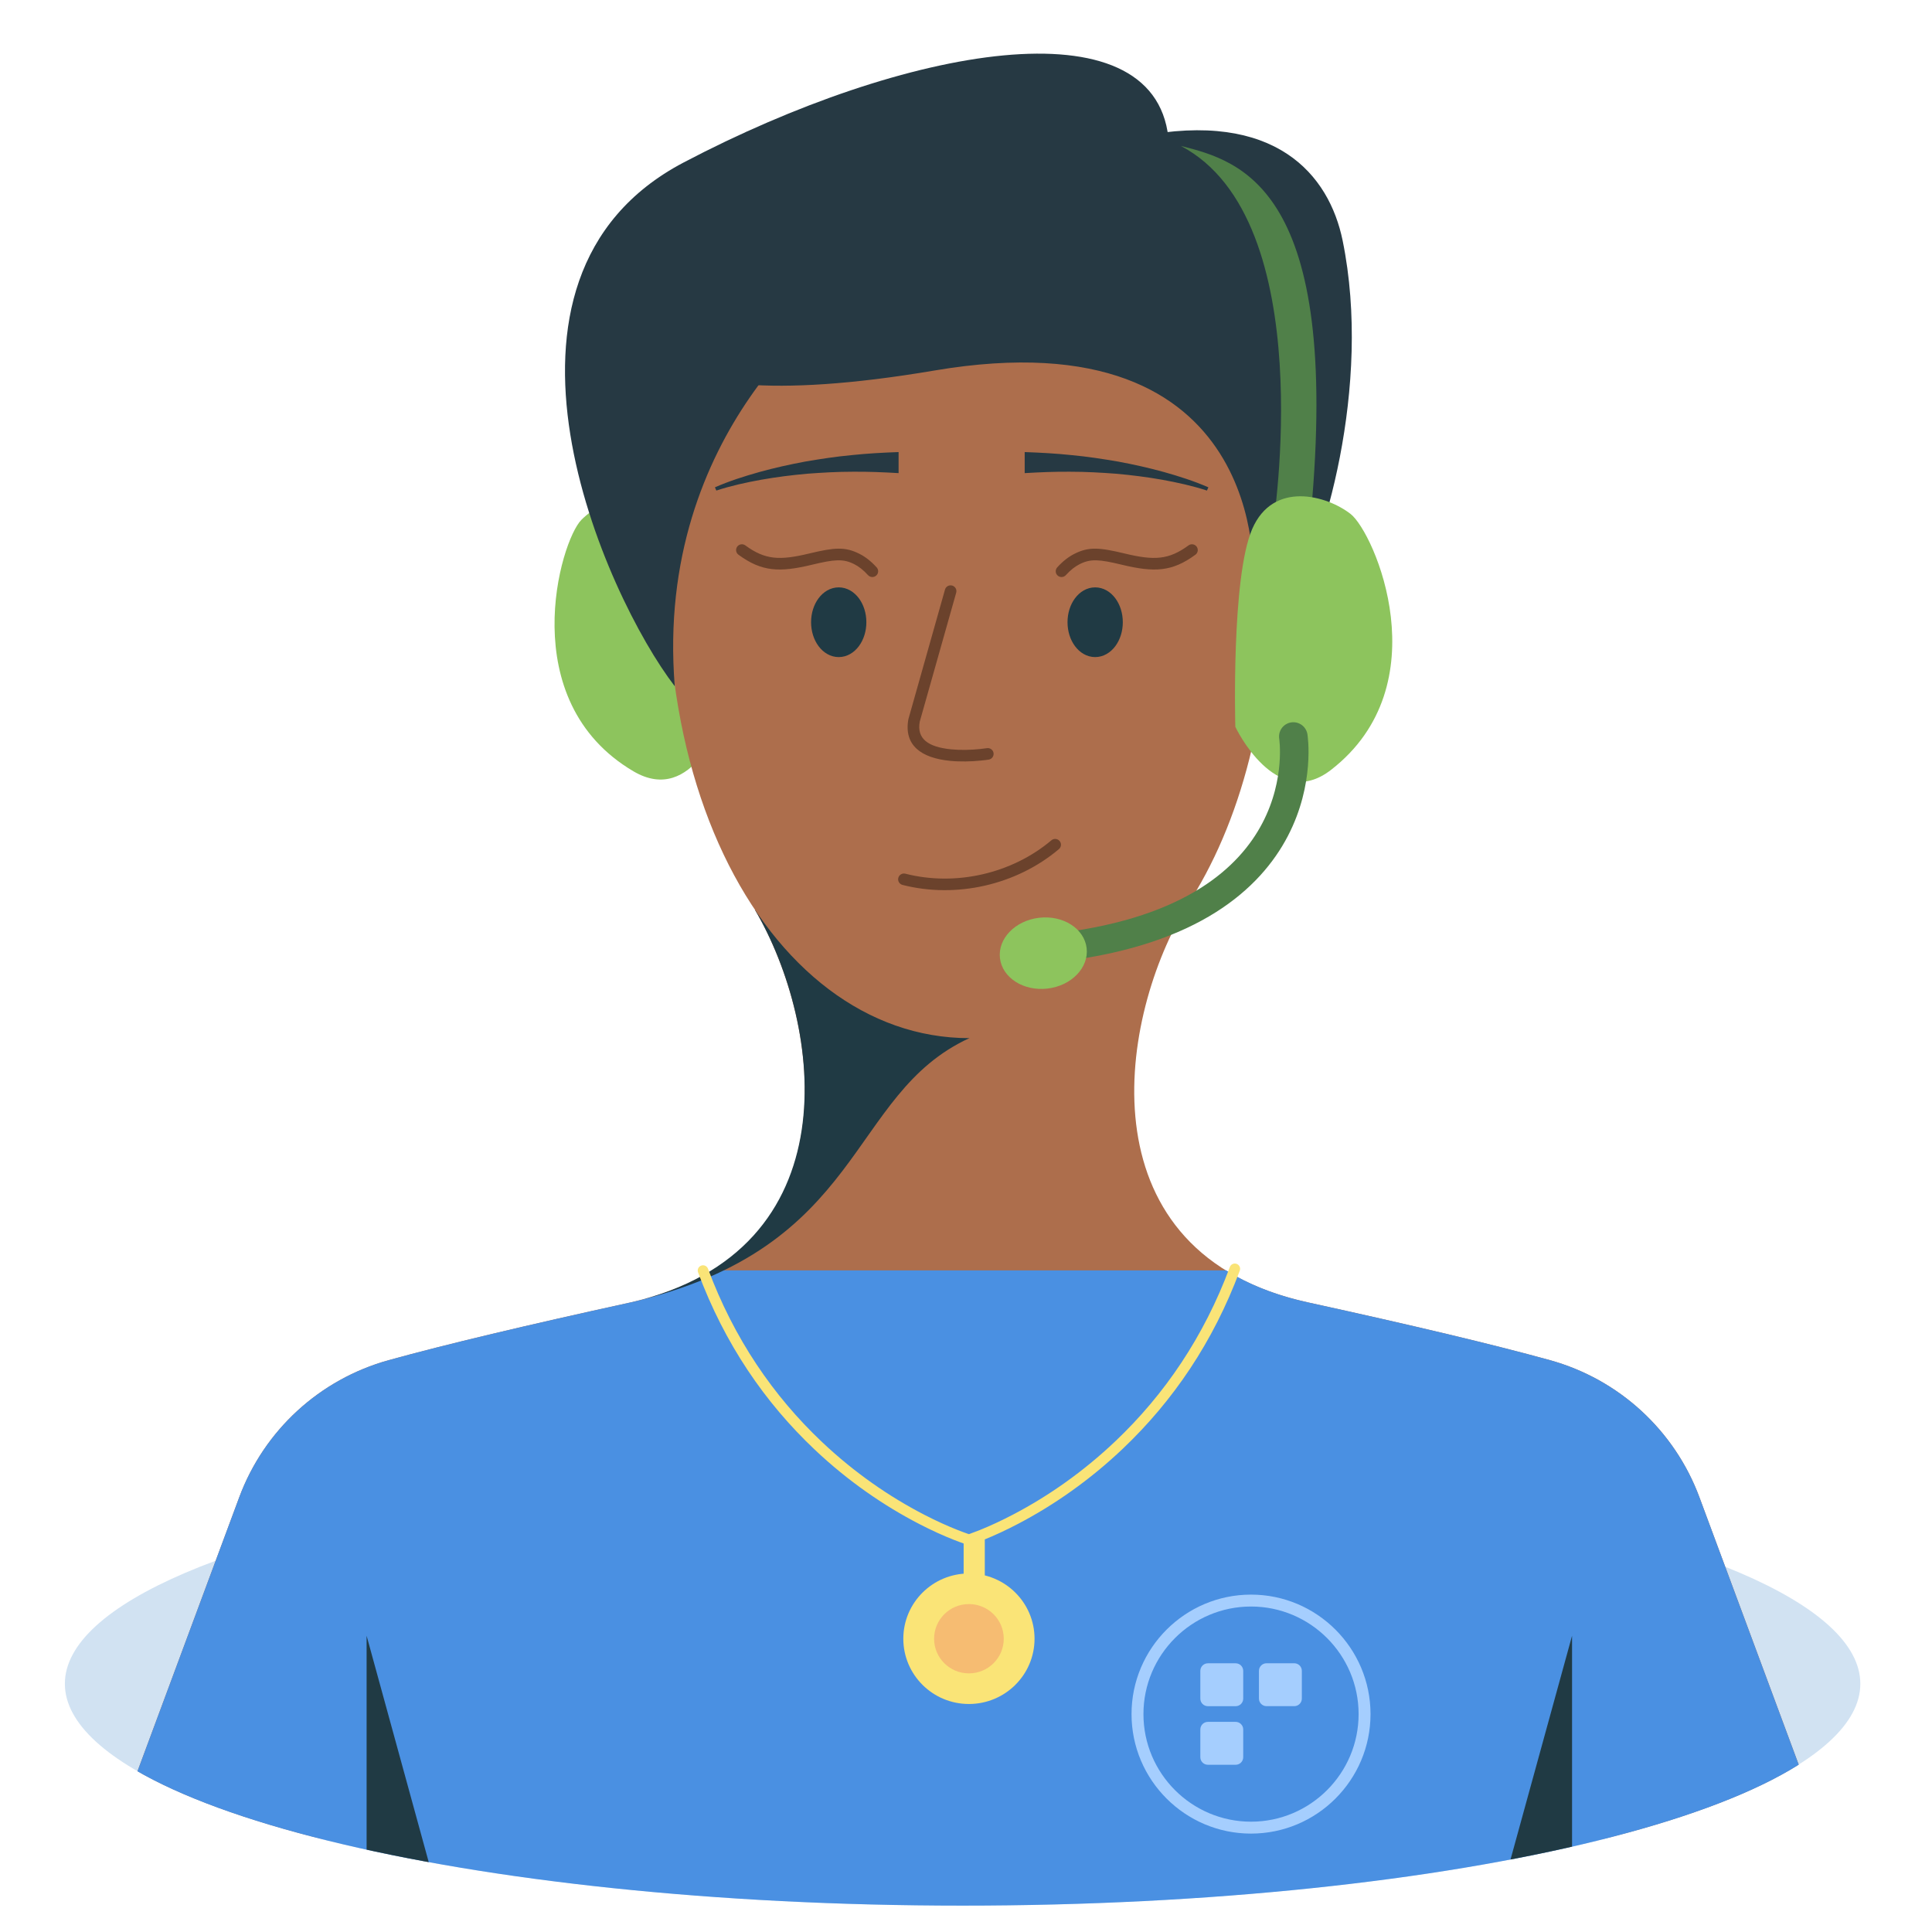
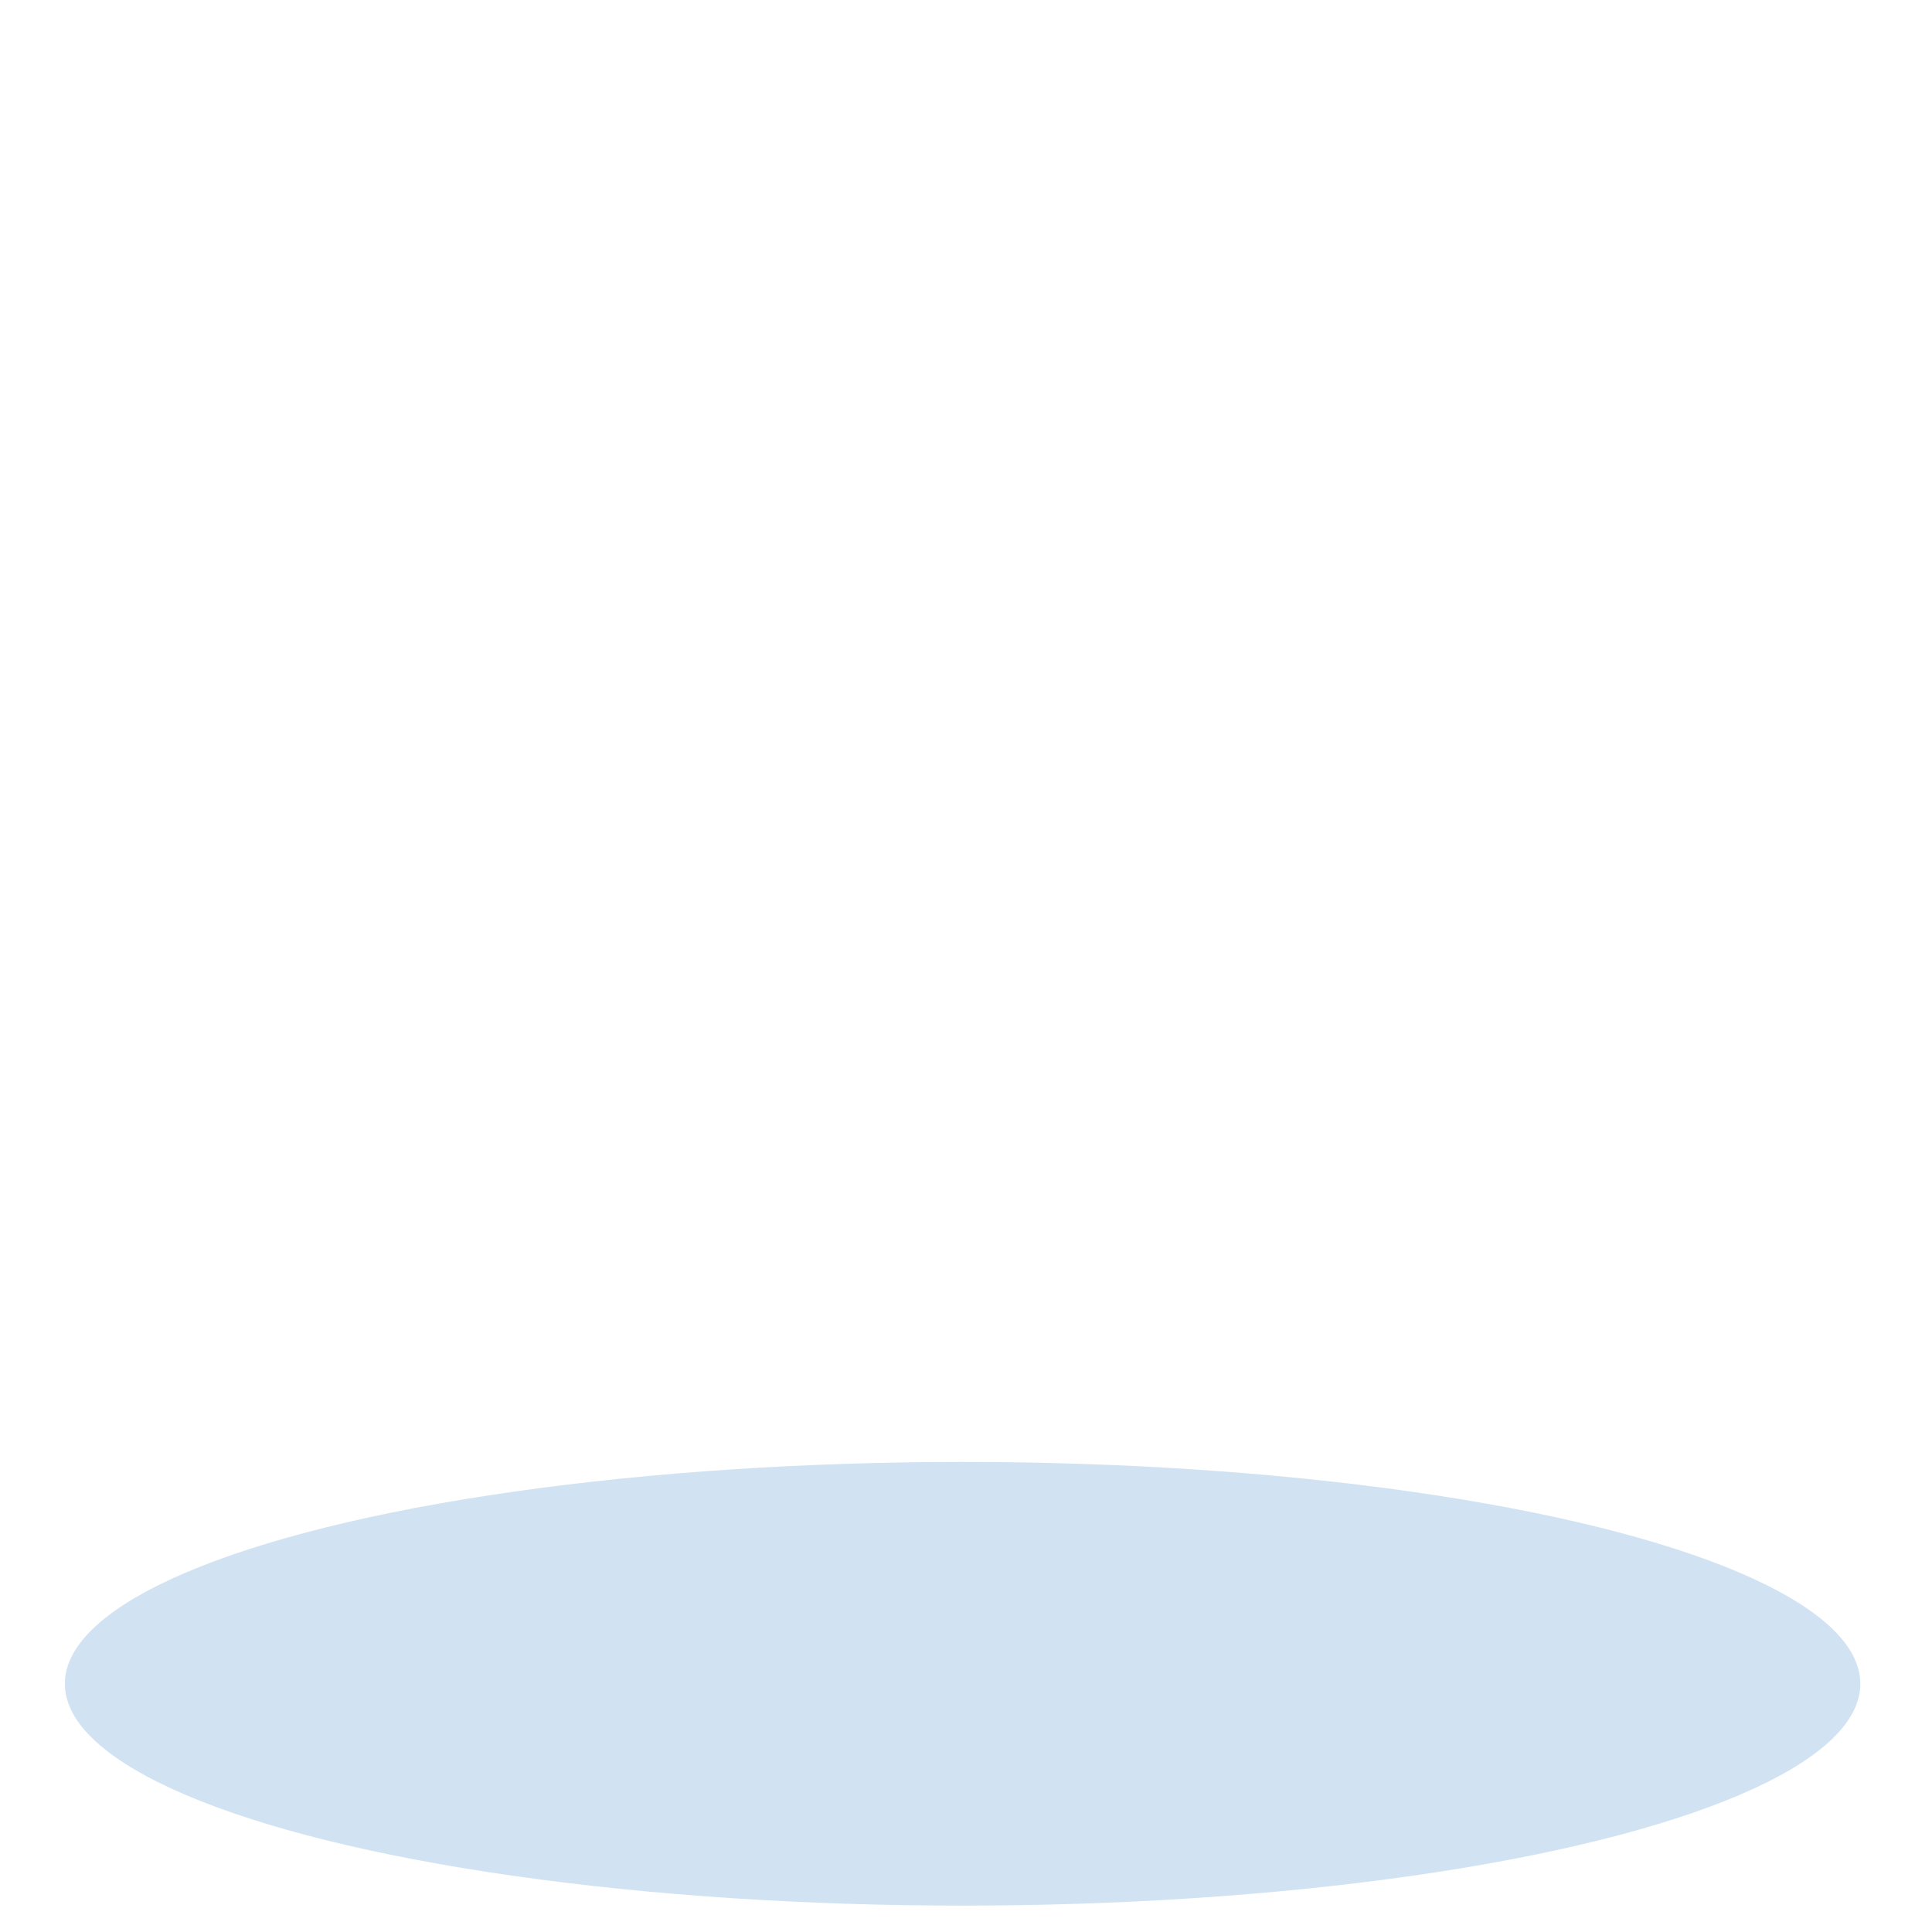
<svg xmlns="http://www.w3.org/2000/svg" id="b" width="300" height="300" viewBox="0 0 300 300">
  <defs>
    <clipPath id="c">
-       <path d="M288.872,261.457c0,19.024-62.411,34.446-139.399,34.446S10.073,280.481,10.073,261.457,.585,5.957,149.472,5.957c150.794,0,139.399,236.476,139.399,255.5Z" clip-rule="evenodd" fill="none" />
-     </clipPath>
+       </clipPath>
    <mask id="d" x="17.44" y="141.274" width="266.151" height="144.294" maskUnits="userSpaceOnUse">
      <g>
        <rect x="17.44" y="141.276" width="266.151" height="144.292" />
        <g isolation="isolate">
          <rect x="17.44" y="141.274" width="266.15" height="144.294" fill="#fff" />
        </g>
      </g>
    </mask>
  </defs>
  <ellipse cx="149.472" cy="261.457" rx="139.399" ry="34.446" fill="#d1e2f2" />
  <g clip-path="url(#c)">
    <g>
      <path d="M104.777,106.382c-2.73,10.06-12.306,10.502-15.423-6.552-3.234-17.687,8.134-24.962,14.423-9.822" fill="#fa976c" fill-rule="evenodd" />
-       <path d="M112.235,111.258s-2.293-23.053-6.496-30.133c-4.201-7.083-12.145-3.737-15.455-.409-3.309,3.324-10.509,28.097,8.071,39.049,9.35,5.511,13.88-8.506,13.88-8.506" fill="#8dc45d" fill-rule="evenodd" />
      <g mask="url(#d)">
        <path d="M283.592,285.568l-19.704-53.066c-3.864-10.404-12.487-18.33-23.227-21.302-8.915-2.463-21.399-5.426-37.565-8.966-34.611-7.58-29.734-42.98-19.194-60.958H117.235c10.539,17.978,15.315,53.378-19.298,60.958-16.165,3.54-28.653,6.503-37.565,8.966-10.741,2.972-19.363,10.898-23.224,21.302l-19.706,53.066H283.592Z" fill="#ad6e4c" fill-rule="evenodd" />
      </g>
      <path d="M263.888,232.5c-3.864-10.403-12.487-18.328-23.227-21.299-8.912-2.464-21.399-5.427-37.564-8.967-5.052-1.107-9.241-2.819-12.715-4.969H110.656c-3.477,2.15-7.668,3.862-12.719,4.969-16.165,3.54-28.653,6.503-37.567,8.967-10.741,2.971-19.363,10.897-23.224,21.299l-19.706,53.066,132.35,13.08,133.801-13.08-19.703-53.066Z" fill="#4a90e2" fill-rule="evenodd" />
      <polygon points="244.107 287.93 244.107 254.001 234.201 290.02 244.107 287.93" fill="#203a44" fill-rule="evenodd" />
      <polygon points="66.787 289.93 56.927 254.001 56.927 287.658 66.787 289.93" fill="#203a44" fill-rule="evenodd" />
-       <path d="M150.516,141.276h-33.285c10.539,17.975,15.222,52.954-19.279,60.954,36.583-8.483,33.522-32.259,52.564-41.026v-19.928Z" fill="#203a44" fill-rule="evenodd" />
      <path d="M150.704,238.131c.416-.146,.902-.33,1.449-.55,1.572-.634,3.325-1.44,5.216-2.432,5.409-2.837,10.821-6.598,15.872-11.401,7.6-7.226,13.694-16.169,17.732-27.013,.157-.424,.631-.639,1.056-.482,.426,.156,.642,.627,.484,1.05-4.128,11.085-10.363,20.234-18.138,27.628-5.167,4.911-10.702,8.76-16.24,11.666-1.94,1.017-3.744,1.846-5.365,2.499-.571,.23-1.077,.421-1.516,.576-.265,.094-.453,.156-.554,.189-.157,.048-.326,.049-.483,.001-.103-.031-.289-.092-.556-.183-.439-.151-.947-.338-1.516-.562-1.622-.639-3.426-1.45-5.367-2.452-5.539-2.859-11.077-6.664-16.246-11.544-7.775-7.341-14.01-16.462-18.139-27.55-.157-.421,.06-.892,.486-1.048,.426-.157,.898,.059,1.055,.48,4.04,10.846,10.132,19.758,17.73,26.933,5.051,4.767,10.461,8.487,15.869,11.278,1.891,.976,3.645,1.764,5.216,2.382,.547,.218,1.033,.395,1.449,.539,.096,.033,.181,.062,.252,.085,.073-.023,.156-.053,.253-.088" fill="#fae477" />
      <path d="M156.315,51.601c-14.357,.646-31.043,3.607-49.537,10.628v.005c-11.756,55.861,12.049,98.969,43.738,98.969,25.403,0,46.913-27.699,46.666-71.198-.123-21.924-18.847-39.396-40.867-38.405" fill="#ad6e4c" fill-rule="evenodd" />
-       <path d="M166.791,96.619c0,2.422,1.463,4.386,3.265,4.386s3.266-1.964,3.266-4.386-1.461-4.386-3.266-4.386-3.265,1.964-3.265,4.386" fill="#203a44" fill-rule="evenodd" />
      <path d="M166.791,96.619c0,2.422,1.463,4.386,3.265,4.386s3.266-1.964,3.266-4.386-1.461-4.386-3.266-4.386-3.265,1.964-3.265,4.386Z" fill="none" stroke="#203a44" stroke-linecap="round" stroke-linejoin="round" stroke-width="2.054" />
      <path d="M165.508,89.306c-.334,.369-.906,.398-1.277,.066-.371-.333-.4-.9-.066-1.27,.865-.952,1.761-1.653,2.709-2.124,2.2-1.092,3.803-.984,7.768-.029,4.573,1.103,6.827,.999,9.909-1.259,.401-.296,.967-.209,1.263,.19,.297,.4,.211,.962-.192,1.258-3.614,2.648-6.363,2.772-11.406,1.557-3.552-.857-4.855-.943-6.537-.108-.736,.365-1.455,.926-2.173,1.719" fill="#6b422c" />
      <path d="M133.502,96.619c0,2.422-1.463,4.386-3.265,4.386s-3.266-1.964-3.266-4.386,1.461-4.386,3.266-4.386,3.265,1.964,3.265,4.386" fill="#203a44" fill-rule="evenodd" />
      <path d="M133.502,96.619c0,2.422-1.463,4.386-3.265,4.386s-3.266-1.964-3.266-4.386,1.461-4.386,3.266-4.386,3.265,1.964,3.265,4.386Z" fill="none" stroke="#203a44" stroke-linecap="round" stroke-linejoin="round" stroke-width="2.054" />
      <path d="M136.127,88.102c.334,.369,.305,.937-.066,1.27s-.941,.302-1.277-.066c-.718-.792-1.437-1.353-2.173-1.719-1.682-.835-2.984-.749-6.537,.108-5.041,1.215-7.792,1.091-11.406-1.559-.402-.294-.489-.858-.192-1.256,.296-.4,.862-.486,1.263-.19,3.082,2.258,5.335,2.36,9.909,1.259,3.966-.955,5.568-1.065,7.77,.029,.947,.471,1.845,1.171,2.708,2.124" fill="#6b422c" />
      <path d="M139.533,73.466c-2.359-.138-4.729-.239-7.101-.215-2.377-.003-4.751,.133-7.128,.312-2.371,.215-4.746,.51-7.099,.929-2.35,.426-4.709,.939-6.971,1.682l-.22-.504c2.243-.98,4.55-1.713,6.891-2.371,2.34-.649,4.713-1.175,7.103-1.622,2.396-.413,4.804-.779,7.231-1.006,2.422-.257,4.856-.387,7.294-.475v3.269Zm19.582-3.269c2.437,.088,4.874,.218,7.295,.475,2.426,.227,4.835,.593,7.229,1.006,2.392,.446,4.765,.973,7.106,1.622,2.34,.658,4.648,1.392,6.891,2.371l-.222,.504c-2.261-.743-4.621-1.256-6.969-1.682-2.356-.419-4.728-.714-7.101-.929-2.377-.179-4.75-.315-7.128-.312-2.371-.025-4.741,.077-7.102,.215v-3.269Z" fill="#263943" fill-rule="evenodd" />
      <path d="M160.643,254.462c0-5.597-4.561-10.133-10.188-10.133s-10.188,4.536-10.188,10.133,4.559,10.133,10.188,10.133,10.188-4.538,10.188-10.133" fill="#fae477" fill-rule="evenodd" />
      <path d="M155.863,254.462c0-2.972-2.422-5.382-5.408-5.382s-5.409,2.41-5.409,5.382,2.421,5.379,5.409,5.379,5.408-2.41,5.408-5.379" fill="#f6bc72" fill-rule="evenodd" />
      <path d="M152.919,245.997c0,.452-.736,.817-1.642,.817s-1.643-.365-1.643-.817v-6.919c0-.45,.736-.816,1.643-.816s1.642,.365,1.642,.816v6.919Z" fill="#fae477" />
      <path d="M146.739,91.547c.134-.478,.634-.755,1.114-.623,.48,.135,.761,.631,.625,1.11l-5.662,20.033c-.478,2.636,1.271,3.931,4.881,4.289,1.438,.142,2.991,.103,4.484-.047,.495-.051,.862-.1,1.058-.133,.493-.079,.956,.253,1.037,.742,.081,.491-.253,.954-.746,1.033-.23,.038-.632,.092-1.167,.146-1.602,.161-3.27,.201-4.844,.047-4.514-.445-7.199-2.436-6.463-6.478l5.683-20.12Zm-6.6,45.862c-.483-.125-.775-.613-.65-1.095,.125-.479,.617-.769,1.1-.646,7.797,1.992,16.532-.005,22.669-5.186,.38-.323,.951-.276,1.274,.103,.323,.379,.276,.946-.104,1.266-6.586,5.56-15.923,7.696-24.289,5.558" fill="#6b422c" />
      <path d="M194.569,89.826s2.704-41.133-49.47-32.293c-52.177,8.843-46.766-9.993-46.766-9.993,0,0,54.496-31.329,56.814-30.559,2.318,.768,15.336,5.482,21.643,4.227,21.258-4.227,29.607,5.948,31.693,16.146,4.637,22.681-3.091,48.244-8.117,56.318-5.023,8.071-5.797-3.845-5.797-3.845" fill="#263943" fill-rule="evenodd" />
      <path d="M183.364,22.659c21.852,11.511,14.296,59.094,14.296,59.094,0,0,2.802,3.078,5.896-1.921,4.681-50.614-10.854-54.818-20.192-57.173" fill="#508049" fill-rule="evenodd" />
      <path d="M196.181,106.382c2.73,10.06,12.307,10.502,15.425-6.552,3.234-17.687-8.136-24.962-14.424-9.822" fill="#fa976c" fill-rule="evenodd" />
      <path d="M191.822,112.86s-.653-23.156,2.615-30.708c3.268-7.555,11.571-5.234,15.278-2.348,3.704,2.883,13.995,26.551-3.046,39.751-8.576,6.642-14.847-6.694-14.847-6.694" fill="#8dc45d" fill-rule="evenodd" />
-       <path d="M200.827,114.366s4.425,27.606-35.837,32.675" fill="none" stroke="#508049" stroke-linecap="round" stroke-width="4.435" />
      <path d="M162.651,153.506c3.718-.434,6.44-3.247,6.081-6.285-.359-3.036-3.66-5.145-7.378-4.71-3.718,.432-6.44,3.246-6.081,6.282,.36,3.036,3.662,5.147,7.378,4.713" fill="#8dc45d" fill-rule="evenodd" />
      <path d="M130.41,46.948s-28.85,19.657-25.633,59.611c-10.697-13.865-33.015-63.262,1.382-81.331C140.557,7.162,179.11,.242,181.43,21.383c.021,.213-.13,.556,.068,.631,15.805,6.215,14.64,26.907-1.229,26.472l-49.859-1.538Z" fill="#263943" fill-rule="evenodd" />
      <g id="e">
        <g>
          <path d="M194.259,284.72c-10.231,0-18.555-8.324-18.555-18.555s8.324-18.555,18.555-18.555,18.555,8.324,18.555,18.555-8.324,18.555-18.555,18.555m0-35.26c-9.211,0-16.705,7.494-16.705,16.705s7.494,16.705,16.705,16.705,16.705-7.494,16.705-16.705-7.494-16.705-16.705-16.705" fill="#a5cefe" />
          <path d="M191.872,264.936h-4.31c-.649,0-1.175-.526-1.175-1.175v-4.31c0-.649,.526-1.175,1.175-1.175h4.31c.649,0,1.175,.526,1.175,1.175v4.31c0,.649-.526,1.175-1.175,1.175" fill="#a5cefe" />
          <path d="M191.872,274.032h-4.31c-.649,0-1.175-.526-1.175-1.175v-4.31c0-.649,.526-1.175,1.175-1.175h4.31c.649,0,1.175,.527,1.175,1.175v4.31c0,.649-.526,1.175-1.175,1.175" fill="#a5cefe" />
-           <path d="M200.974,264.931h-4.31c-.649,0-1.175-.526-1.175-1.175v-4.309c0-.649,.526-1.176,1.175-1.176h4.31c.649,0,1.175,.526,1.175,1.176v4.309c0,.649-.526,1.175-1.175,1.175" fill="#a5cefe" />
+           <path d="M200.974,264.931h-4.31c-.649,0-1.175-.526-1.175-1.175v-4.309c0-.649,.526-1.176,1.175-1.176h4.31c.649,0,1.175,.526,1.175,1.176v4.309" fill="#a5cefe" />
        </g>
      </g>
    </g>
  </g>
</svg>